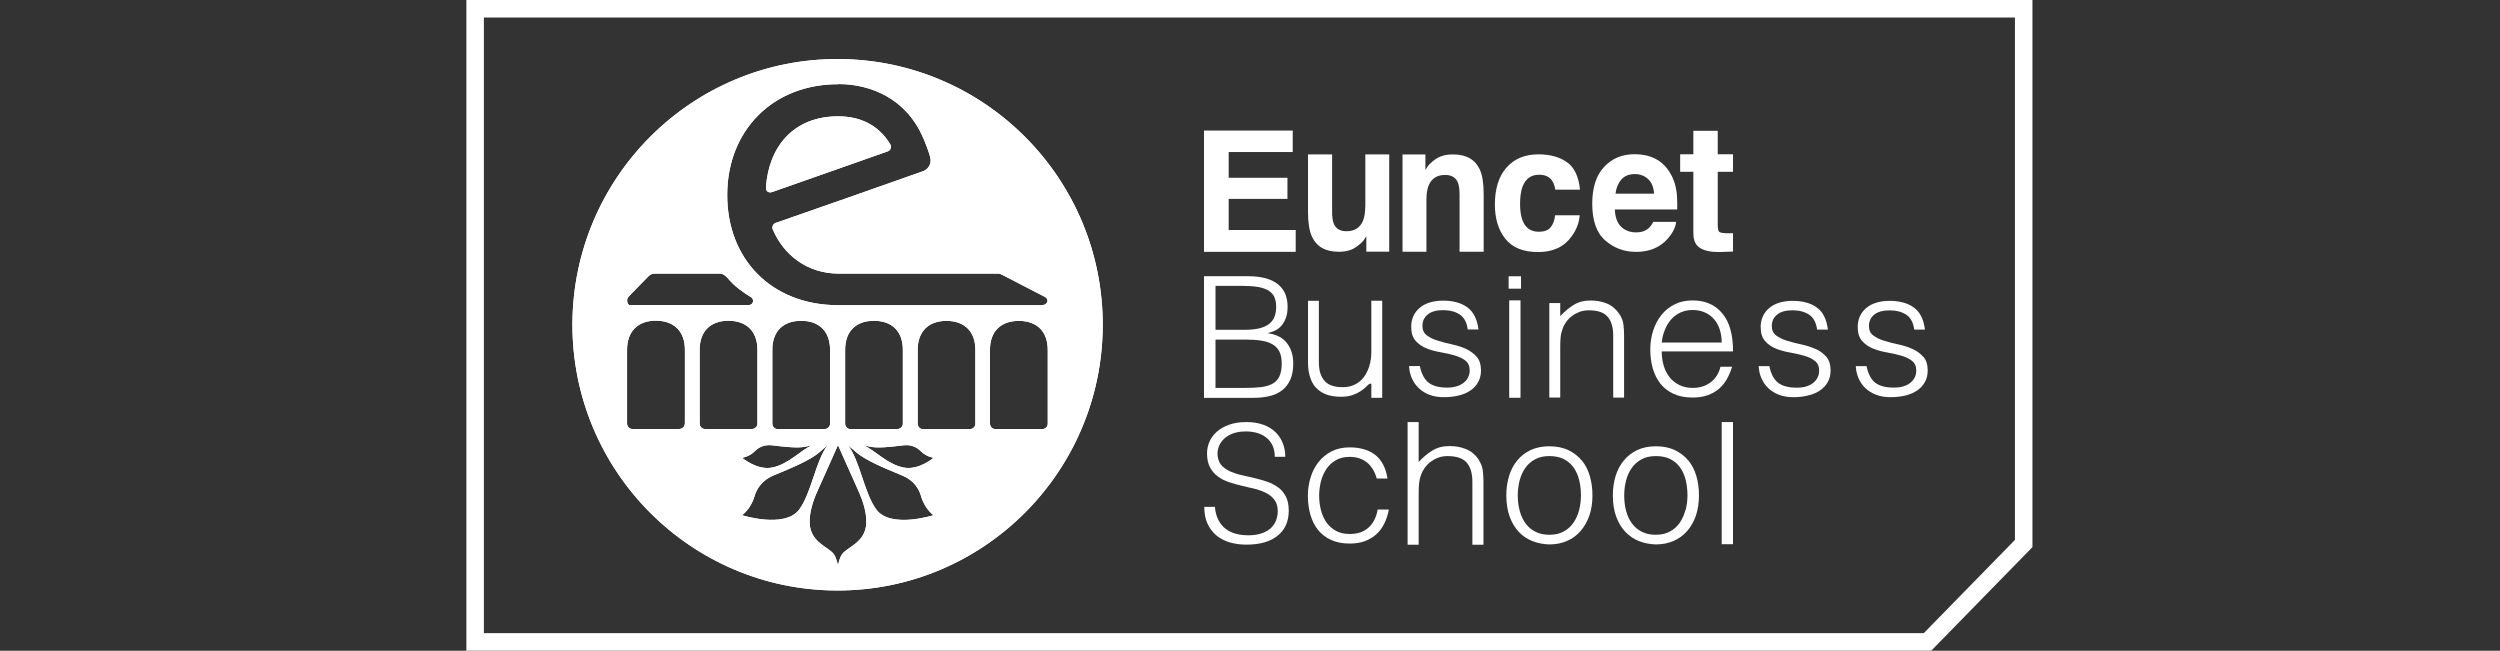
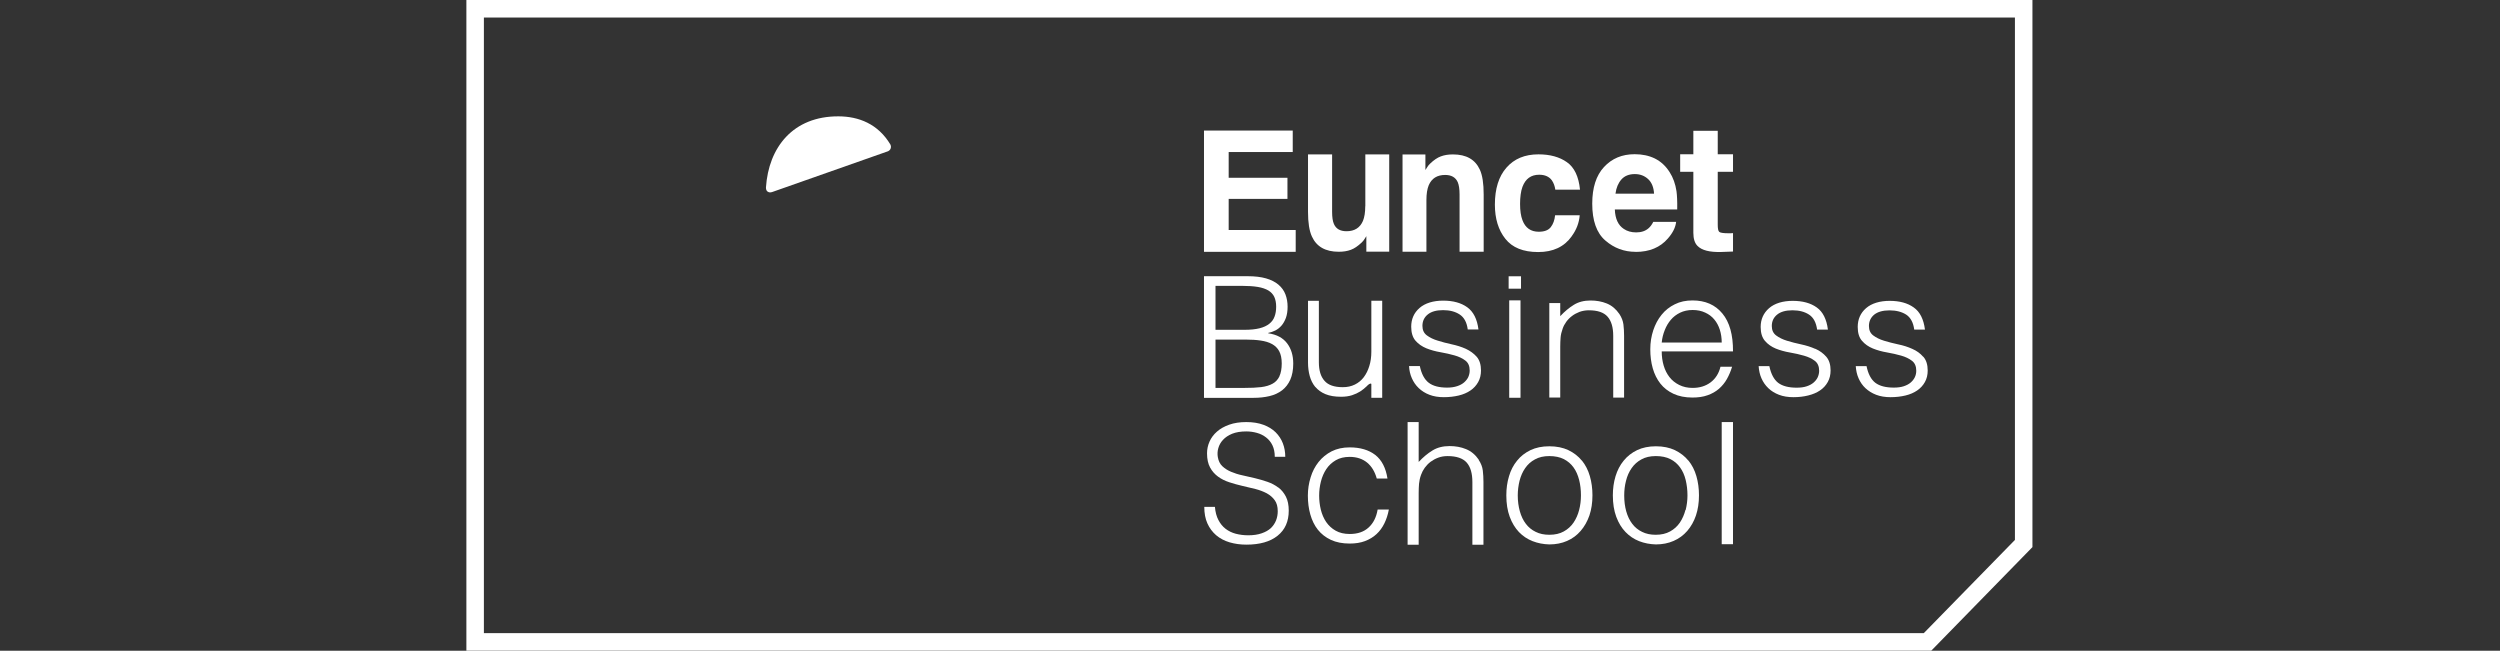
<svg xmlns="http://www.w3.org/2000/svg" width="461" height="120" viewBox="0 0 461 120" fill="none">
  <rect x="0" y="0" width="461" height="120" fill="#333333" stroke="none" />
  <path d="M89.23 116.75H354.749L371.552 99.563V3.237H89.23V116.75ZM356.11 119.987H86V0H374.782V100.887L356.11 120V119.987Z" fill="white" />
-   <path d="M192.107 79.126H183.552C182.965 79.126 182.551 78.658 182.551 78.083V64.507C182.551 61.097 184.567 59.157 187.903 59.171C191.227 59.184 193.215 61.137 193.202 64.561V78.15C193.202 78.725 192.708 79.139 192.121 79.139M179.855 78.136C179.855 78.725 179.375 79.139 178.774 79.139H170.219C169.618 79.139 169.218 78.658 169.218 78.083V64.507C169.231 61.097 171.233 59.157 174.557 59.171C177.88 59.184 179.882 61.15 179.855 64.561V78.136ZM166.615 86.215C163.479 85.573 161.357 82.991 159.235 82.109C159.702 82.216 160.155 82.309 160.556 82.39C161.971 82.657 164.026 82.43 166.682 82.109C168.07 81.962 169.084 82.497 169.778 83.179C170.9 84.302 172.154 84.409 172.154 84.409C172.154 84.409 169.405 86.776 166.629 86.215M161.624 93.986C159.355 90.99 158.581 84.904 156.352 82.082C156.912 82.577 157.459 83.045 157.953 83.46C159.675 84.877 162.638 86.148 166.468 87.726C168.47 88.582 169.445 90.067 169.859 91.538C170.539 93.905 172.141 95.002 172.141 95.002C172.141 95.002 164.293 97.517 161.61 93.986M155.271 102.211C154.75 102.96 154.59 104.03 154.523 104.231C154.456 104.03 154.283 102.96 153.776 102.211C152.855 100.874 149.465 100.071 149.305 96.5C149.225 94.561 149.892 92.461 150.639 90.776C151.44 88.957 154.523 82.082 154.523 82.082C154.523 82.082 157.606 88.943 158.407 90.776C159.141 92.461 159.835 94.574 159.742 96.5C159.582 100.071 156.192 100.874 155.271 102.211ZM136.826 95.002C136.826 95.002 138.44 93.905 139.121 91.538C139.548 90.08 140.522 88.596 142.511 87.726C146.342 86.148 149.318 84.877 151.026 83.46C151.52 83.045 152.067 82.577 152.628 82.082C150.412 84.904 149.625 90.976 147.356 93.986C144.687 97.503 136.826 95.002 136.826 95.002ZM129.018 78.07V64.481C129.018 61.056 131.046 59.131 134.37 59.144C137.693 59.171 139.682 61.123 139.668 64.547V78.123C139.668 78.698 139.175 79.126 138.587 79.113H130.019C129.431 79.113 129.018 78.658 129.018 78.07ZM126.282 78.11C126.282 78.685 125.788 79.113 125.187 79.113H116.632C116.045 79.113 115.631 78.645 115.631 78.07V64.481C115.644 61.056 117.66 59.117 120.983 59.131C124.306 59.157 126.308 61.11 126.295 64.534V78.11H126.282ZM115.858 54.757L119.368 51.159C119.368 51.159 119.942 50.45 120.623 50.45H132.715C133.302 50.437 133.836 50.878 134.196 51.293C135.424 52.791 136.892 53.807 138.561 54.85C138.747 54.984 138.867 55.225 138.867 55.479C138.867 55.894 138.52 56.242 138.107 56.242L116.178 56.268C115.885 56.268 115.644 55.894 115.644 55.439C115.644 55.158 115.738 54.917 115.885 54.757M149.758 82.109C147.623 82.991 145.514 85.573 142.378 86.215C139.588 86.776 136.839 84.409 136.839 84.409C136.839 84.409 138.08 84.302 139.215 83.179C139.909 82.483 140.923 81.962 142.311 82.109C144.967 82.43 147.022 82.644 148.437 82.39C148.838 82.309 149.291 82.216 149.758 82.109ZM143.419 79.126C142.818 79.126 142.404 78.645 142.418 78.07V64.494C142.418 61.083 144.446 59.131 147.756 59.157C151.08 59.157 153.068 61.123 153.068 64.547V78.123C153.068 78.698 152.575 79.126 151.974 79.126H143.419ZM166.482 64.547V78.123C166.482 78.698 165.988 79.126 165.401 79.126H156.846C156.245 79.126 155.831 78.645 155.845 78.07V64.494C155.845 61.07 157.873 59.131 161.183 59.157C164.507 59.157 166.509 61.137 166.482 64.547ZM154.683 15.502C160.436 15.515 167.176 18.083 170.312 25.613L170.392 25.773C170.646 26.375 171.18 27.726 171.54 28.997C171.58 29.184 171.607 29.385 171.607 29.585C171.607 30.495 171.02 31.27 170.219 31.565C165.401 33.303 150.986 38.333 143.018 41.115C142.671 41.235 142.431 41.556 142.431 41.944C142.431 41.944 142.404 42.091 142.498 42.305C144.513 47.026 148.838 50.397 154.51 50.45H183.872C184.233 50.45 184.567 50.544 184.834 50.691L192.695 54.757C192.975 54.917 193.162 55.172 193.162 55.453C193.162 55.907 192.668 56.282 192.054 56.282H154.497C142.231 56.228 134.049 47.775 134.103 35.845C134.143 24.075 142.484 15.475 154.67 15.528M154.63 10.887C127.643 10.78 105.674 32.635 105.554 59.692C105.447 86.75 127.256 108.778 154.256 108.885C181.257 108.992 203.225 87.124 203.345 60.08C203.452 33.023 181.644 10.994 154.63 10.887Z" fill="white" />
-   <path d="M142.445 35.391L163.759 27.888C164.066 27.754 164.293 27.446 164.293 27.085C164.293 26.951 164.253 26.791 164.2 26.671C161.917 22.832 158.327 21.468 154.63 21.454C146.222 21.414 141.724 27.192 141.243 34.562C141.243 34.829 141.284 35.15 141.551 35.337C141.857 35.525 142.098 35.511 142.445 35.391Z" fill="white" />
  <path d="M242.532 71.329C243.012 71.904 243.64 72.359 244.413 72.68C245.188 73.001 246.148 73.162 247.31 73.162C248.056 73.162 248.725 73.068 249.311 72.881C249.885 72.693 250.392 72.453 250.82 72.185C251.246 71.904 251.634 71.597 251.967 71.276C252.301 70.941 252.609 70.62 252.875 70.781V73.349H254.878V55.453H252.875V64.856C252.875 65.819 252.755 66.688 252.501 67.49C252.262 68.293 251.915 68.975 251.474 69.564C251.034 70.139 250.487 70.594 249.831 70.915C249.178 71.236 248.444 71.396 247.617 71.396C246.042 71.396 244.907 71.008 244.226 70.206C243.532 69.43 243.199 68.28 243.199 66.795V55.467H241.197V66.835C241.197 67.745 241.304 68.574 241.518 69.35C241.73 70.112 242.065 70.781 242.545 71.369" fill="white" />
  <path d="M297.465 73.321H299.481V61.912C299.481 61.19 299.44 60.495 299.361 59.839C299.28 59.184 299.028 58.529 298.613 57.9C297.987 56.99 297.212 56.335 296.291 55.961C295.369 55.586 294.369 55.412 293.301 55.412C292.1 55.412 291.059 55.68 290.205 56.215C289.338 56.75 288.509 57.445 287.709 58.301V55.88H285.693V73.308H287.709V63.919C287.709 63.303 287.736 62.742 287.776 62.233C287.815 61.712 287.95 61.177 288.15 60.615C288.297 60.174 288.522 59.746 288.817 59.344C289.11 58.943 289.457 58.582 289.872 58.274C290.284 57.953 290.752 57.713 291.259 57.512C291.78 57.325 292.354 57.218 292.981 57.218C294.596 57.218 295.743 57.606 296.437 58.395C297.131 59.184 297.478 60.361 297.478 61.926V73.308L297.465 73.321Z" fill="white" />
  <path d="M252.381 97.263C251.514 98.066 250.353 98.467 248.898 98.467C247.884 98.467 247.017 98.266 246.309 97.865C245.588 97.464 245.014 96.929 244.547 96.26C244.093 95.591 243.773 94.829 243.559 93.986C243.358 93.144 243.252 92.274 243.252 91.391C243.252 90.509 243.358 89.666 243.572 88.81C243.786 87.954 244.12 87.178 244.574 86.496C245.028 85.814 245.615 85.279 246.323 84.865C247.03 84.45 247.884 84.249 248.885 84.249C250.18 84.249 251.248 84.61 252.102 85.306C252.942 86.001 253.53 86.991 253.877 88.248H255.851C255.545 86.282 254.797 84.824 253.596 83.888C252.395 82.965 250.82 82.497 248.885 82.497C247.63 82.497 246.522 82.738 245.561 83.219C244.6 83.714 243.8 84.37 243.146 85.186C242.491 86.015 241.997 86.964 241.677 88.034C241.344 89.104 241.17 90.228 241.17 91.391C241.17 92.635 241.317 93.786 241.624 94.869C241.932 95.952 242.385 96.888 243.011 97.678C243.64 98.467 244.44 99.096 245.415 99.55C246.389 100.005 247.551 100.232 248.885 100.232C249.939 100.232 250.887 100.085 251.701 99.778C252.514 99.47 253.235 99.042 253.823 98.493C254.424 97.945 254.904 97.276 255.278 96.514C255.652 95.752 255.932 94.896 256.105 93.96H254.037C253.796 95.377 253.249 96.474 252.368 97.276" fill="white" />
  <path d="M306.982 60.869C307.262 60.147 307.636 59.518 308.103 58.97C308.569 58.422 309.144 57.98 309.811 57.659C310.479 57.338 311.239 57.164 312.12 57.164C313.001 57.164 313.762 57.325 314.442 57.646C315.123 57.954 315.684 58.382 316.123 58.917C316.565 59.452 316.912 60.094 317.139 60.816C317.365 61.538 317.486 62.327 317.486 63.157H306.422C306.501 62.341 306.688 61.592 306.982 60.869ZM319.448 67.624H317.259C316.952 68.868 316.337 69.831 315.43 70.513C314.51 71.195 313.415 71.529 312.12 71.529C311.187 71.529 310.358 71.342 309.637 70.981C308.916 70.62 308.317 70.138 307.85 69.536C307.382 68.934 307.021 68.226 306.782 67.41C306.541 66.594 306.422 65.725 306.422 64.802H319.568C319.581 61.739 318.94 59.411 317.606 57.806C316.285 56.201 314.442 55.399 312.106 55.399C310.878 55.399 309.797 55.626 308.837 56.108C307.875 56.576 307.062 57.218 306.395 58.047C305.728 58.863 305.221 59.826 304.86 60.91C304.5 62.006 304.313 63.17 304.313 64.414C304.313 65.658 304.459 66.821 304.766 67.905C305.073 68.988 305.541 69.924 306.167 70.727C306.795 71.529 307.609 72.158 308.583 72.612C309.558 73.067 310.732 73.308 312.079 73.308C313.147 73.308 314.082 73.174 314.884 72.88C315.697 72.599 316.391 72.198 316.979 71.69C317.565 71.168 318.059 70.579 318.446 69.884C318.834 69.189 319.154 68.439 319.394 67.637" fill="white" />
  <path d="M235.938 69.377C235.658 69.965 235.244 70.433 234.683 70.741C234.123 71.062 233.415 71.276 232.561 71.383C231.693 71.49 230.692 71.53 229.531 71.53H224.139V62.622H229.772C230.773 62.622 231.667 62.676 232.468 62.796C233.282 62.917 233.976 63.117 234.55 63.438C235.124 63.746 235.577 64.187 235.884 64.762C236.192 65.337 236.352 66.086 236.352 67.023C236.352 67.959 236.205 68.788 235.924 69.377M224.126 52.712H229.011C230.172 52.712 231.146 52.778 231.947 52.912C232.748 53.046 233.389 53.273 233.896 53.568C234.39 53.875 234.75 54.263 234.977 54.744C235.204 55.239 235.324 55.828 235.324 56.537C235.324 57.245 235.23 57.834 235.03 58.369C234.843 58.904 234.51 59.345 234.056 59.707C233.602 60.068 233.001 60.349 232.254 60.536C231.507 60.723 230.586 60.817 229.491 60.817H224.139V52.712H224.126ZM233.856 61.445V61.392C234.309 61.298 234.75 61.151 235.177 60.937C235.604 60.723 235.978 60.416 236.311 60.041C236.645 59.653 236.913 59.172 237.125 58.61C237.326 58.035 237.433 57.366 237.433 56.563C237.433 55.734 237.299 54.972 237.032 54.276C236.765 53.581 236.325 52.979 235.737 52.484C235.15 51.989 234.39 51.601 233.455 51.334C232.521 51.066 231.4 50.933 230.105 50.933H222.017V73.362H231.16C232.214 73.362 233.202 73.255 234.096 73.041C235.003 72.827 235.764 72.466 236.418 71.971C237.059 71.477 237.566 70.821 237.927 70.019C238.287 69.203 238.474 68.213 238.474 67.049C238.474 65.552 238.1 64.308 237.339 63.304C236.578 62.301 235.43 61.686 233.869 61.459" fill="white" />
  <path d="M280.475 50.946H278.192V53.233H280.475V50.946Z" fill="white" />
  <path d="M280.382 55.386H278.3V73.348H280.382V55.386Z" fill="white" />
  <path d="M354.628 65.777C354.094 65.161 353.427 64.68 352.625 64.332C351.825 63.971 350.957 63.69 350.023 63.503C349.088 63.302 348.22 63.075 347.434 62.834C346.632 62.593 345.965 62.259 345.431 61.858C344.897 61.457 344.631 60.882 344.631 60.119C344.631 59.25 344.965 58.554 345.605 58.019C346.26 57.498 347.206 57.23 348.434 57.23C349.662 57.23 350.69 57.498 351.505 58.019C352.318 58.554 352.812 59.477 352.985 60.774H354.961C354.72 58.862 354.04 57.498 352.893 56.695C351.757 55.879 350.277 55.478 348.461 55.478C346.646 55.478 345.125 55.933 344.097 56.829C343.07 57.725 342.563 58.889 342.563 60.293C342.563 61.403 342.829 62.259 343.363 62.861C343.897 63.476 344.55 63.931 345.365 64.265C346.165 64.586 347.019 64.827 347.968 64.988C348.902 65.148 349.756 65.349 350.57 65.576C351.37 65.803 352.039 66.124 352.559 66.526C353.093 66.927 353.359 67.542 353.359 68.358C353.359 68.773 353.28 69.161 353.107 69.535C352.933 69.909 352.679 70.231 352.345 70.525C352.012 70.819 351.584 71.046 351.064 71.22C350.543 71.394 349.93 71.474 349.209 71.474C347.74 71.474 346.607 71.18 345.819 70.592C345.032 69.99 344.484 68.96 344.19 67.515H342.202C342.254 68.318 342.415 69.067 342.723 69.762C343.029 70.458 343.444 71.073 343.991 71.581C344.537 72.09 345.192 72.504 345.965 72.799C346.726 73.093 347.621 73.24 348.608 73.24C349.596 73.24 350.516 73.133 351.358 72.932C352.199 72.732 352.906 72.424 353.519 72.009C354.121 71.595 354.601 71.087 354.948 70.458C355.295 69.843 355.468 69.134 355.468 68.331C355.468 67.248 355.202 66.405 354.668 65.79" fill="white" />
  <path d="M334.73 64.332C333.929 63.971 333.061 63.704 332.126 63.503C331.207 63.302 330.326 63.088 329.524 62.834C328.724 62.593 328.057 62.259 327.523 61.858C326.989 61.457 326.721 60.882 326.721 60.119C326.721 59.25 327.042 58.554 327.697 58.019C328.35 57.484 329.285 57.217 330.526 57.217C331.768 57.217 332.782 57.484 333.595 58.019C334.409 58.554 334.89 59.464 335.077 60.774H337.065C336.826 58.875 336.145 57.498 335.01 56.695C333.876 55.879 332.394 55.478 330.579 55.478C328.764 55.478 327.242 55.933 326.214 56.829C325.187 57.725 324.667 58.889 324.667 60.293C324.667 61.403 324.933 62.259 325.467 62.874C326.001 63.489 326.656 63.944 327.456 64.279C328.257 64.6 329.125 64.84 330.058 65.001C330.993 65.161 331.86 65.362 332.66 65.589C333.462 65.817 334.129 66.138 334.65 66.539C335.184 66.94 335.451 67.556 335.451 68.371C335.451 68.786 335.357 69.174 335.197 69.548C335.023 69.923 334.769 70.244 334.436 70.538C334.102 70.832 333.676 71.06 333.155 71.234C332.635 71.408 332.02 71.488 331.299 71.488C329.832 71.488 328.697 71.194 327.909 70.605C327.122 70.003 326.575 68.973 326.268 67.515H324.293C324.346 68.318 324.506 69.067 324.813 69.762C325.12 70.458 325.534 71.06 326.081 71.581C326.615 72.103 327.282 72.504 328.044 72.799C328.817 73.093 329.698 73.24 330.7 73.24C331.7 73.24 332.608 73.133 333.449 72.919C334.276 72.718 334.997 72.411 335.611 71.996C336.224 71.581 336.691 71.073 337.04 70.445C337.386 69.829 337.56 69.12 337.56 68.318C337.56 67.235 337.292 66.392 336.758 65.777C336.224 65.161 335.557 64.68 334.757 64.319" fill="white" />
  <path d="M269.985 70.512C269.651 70.806 269.223 71.034 268.703 71.207C268.182 71.381 267.568 71.475 266.848 71.475C265.38 71.475 264.245 71.181 263.458 70.579C262.67 69.977 262.122 68.96 261.816 67.503H259.828C259.867 68.305 260.04 69.054 260.349 69.75C260.655 70.445 261.068 71.047 261.615 71.569C262.163 72.09 262.818 72.505 263.591 72.799C264.352 73.093 265.247 73.24 266.234 73.24C267.221 73.24 268.142 73.133 268.983 72.933C269.825 72.732 270.532 72.425 271.145 72.01C271.76 71.595 272.227 71.074 272.573 70.459C272.92 69.843 273.094 69.134 273.094 68.319C273.094 67.235 272.828 66.392 272.294 65.777C271.76 65.175 271.091 64.694 270.291 64.319C269.491 63.958 268.622 63.691 267.689 63.49C266.768 63.289 265.9 63.062 265.1 62.808C264.298 62.567 263.631 62.233 263.097 61.832C262.564 61.43 262.296 60.855 262.296 60.093C262.296 59.224 262.617 58.528 263.271 57.993C263.924 57.458 264.859 57.191 266.101 57.191C267.342 57.191 268.356 57.458 269.17 57.993C269.985 58.528 270.478 59.438 270.652 60.748H272.627C272.387 58.836 271.693 57.471 270.557 56.656C269.424 55.84 267.942 55.438 266.128 55.438C264.312 55.438 262.791 55.893 261.763 56.789C260.734 57.685 260.227 58.849 260.227 60.254C260.227 61.35 260.495 62.219 261.016 62.822C261.549 63.437 262.217 63.891 263.017 64.226C263.818 64.547 264.686 64.787 265.62 64.948C266.554 65.109 267.408 65.309 268.223 65.537C269.023 65.764 269.69 66.085 270.21 66.486C270.744 66.887 271.012 67.503 271.012 68.332C271.012 68.746 270.918 69.134 270.758 69.509C270.584 69.883 270.332 70.204 269.998 70.499" fill="white" />
  <path d="M235.697 89.893C235.123 89.451 234.455 89.104 233.721 88.85C232.974 88.596 232.213 88.368 231.425 88.181C230.625 87.994 229.851 87.82 229.09 87.646C228.316 87.485 227.622 87.258 226.994 86.99C226.367 86.723 225.82 86.375 225.393 85.961C224.952 85.546 224.685 84.984 224.565 84.289C224.472 83.74 224.499 83.179 224.659 82.63C224.819 82.069 225.099 81.56 225.526 81.106C225.94 80.651 226.501 80.276 227.208 79.982C227.915 79.701 228.783 79.554 229.811 79.554C230.491 79.554 231.145 79.648 231.772 79.822C232.4 79.995 232.974 80.276 233.468 80.664C233.961 81.039 234.362 81.534 234.642 82.122C234.922 82.71 235.069 83.419 235.069 84.235H237.004C237.004 83.353 236.857 82.537 236.564 81.761C236.271 80.985 235.816 80.303 235.229 79.715C234.629 79.126 233.895 78.671 232.987 78.337C232.093 78.003 231.025 77.829 229.824 77.829C228.623 77.829 227.582 77.989 226.674 78.31C225.766 78.631 225.006 79.059 224.405 79.594C223.791 80.129 223.337 80.745 223.03 81.44C222.723 82.135 222.577 82.858 222.577 83.593C222.577 84.65 222.763 85.519 223.137 86.201C223.511 86.897 224.005 87.445 224.605 87.887C225.206 88.328 225.9 88.676 226.687 88.93C227.462 89.184 228.276 89.411 229.09 89.599C229.917 89.786 230.718 89.973 231.506 90.174C232.28 90.374 232.974 90.642 233.588 90.963C234.188 91.297 234.682 91.712 235.056 92.234C235.429 92.742 235.616 93.424 235.616 94.266C235.616 94.868 235.51 95.43 235.309 95.952C235.096 96.487 234.775 96.968 234.348 97.383C233.908 97.784 233.347 98.105 232.64 98.346C231.946 98.587 231.132 98.707 230.184 98.707C229.37 98.707 228.609 98.613 227.889 98.426C227.168 98.239 226.554 97.931 226.007 97.517C225.46 97.102 225.019 96.554 224.672 95.885C224.325 95.23 224.111 94.414 224.031 93.464H222.07C222.07 94.641 222.256 95.657 222.643 96.513C223.03 97.383 223.578 98.105 224.258 98.694C224.952 99.282 225.78 99.724 226.728 100.004C227.688 100.285 228.716 100.432 229.824 100.432C232.306 100.432 234.228 99.884 235.59 98.787C236.965 97.69 237.645 96.152 237.645 94.159C237.645 93.13 237.472 92.274 237.125 91.592C236.778 90.909 236.31 90.334 235.75 89.906" fill="white" />
  <path d="M272.695 84.784C272.054 83.847 271.266 83.192 270.333 82.817C269.398 82.43 268.384 82.256 267.303 82.256C266.075 82.256 265.021 82.523 264.14 83.072C263.259 83.607 262.418 84.316 261.603 85.185V77.829H259.562V100.446H261.603V90.909C261.603 90.294 261.63 89.732 261.671 89.197C261.724 88.676 261.831 88.127 262.045 87.552C262.205 87.098 262.432 86.669 262.725 86.255C263.018 85.854 263.379 85.479 263.793 85.158C264.219 84.851 264.687 84.583 265.208 84.396C265.728 84.195 266.314 84.102 266.943 84.102C268.583 84.102 269.745 84.503 270.453 85.292C271.16 86.094 271.507 87.285 271.507 88.89V100.446H273.549V88.863C273.549 88.127 273.508 87.432 273.429 86.763C273.348 86.094 273.095 85.439 272.668 84.797" fill="white" />
  <path d="M310.796 94.038C310.57 94.894 310.235 95.67 309.769 96.365C309.302 97.047 308.701 97.596 307.967 97.997C307.22 98.412 306.339 98.612 305.312 98.612C304.364 98.612 303.523 98.439 302.802 98.077C302.081 97.73 301.467 97.235 300.987 96.593C300.493 95.951 300.133 95.188 299.878 94.292C299.626 93.396 299.506 92.42 299.506 91.35C299.506 90.427 299.612 89.517 299.84 88.648C300.052 87.779 300.399 87.003 300.867 86.334C301.334 85.652 301.935 85.117 302.669 84.716C303.402 84.301 304.296 84.1 305.337 84.1C306.378 84.1 307.286 84.288 308.02 84.662C308.755 85.037 309.343 85.545 309.809 86.2C310.276 86.842 310.623 87.618 310.837 88.501C311.05 89.384 311.17 90.333 311.17 91.35C311.17 92.273 311.05 93.182 310.837 94.038M311.33 84.93C310.677 84.127 309.836 83.485 308.847 83.004C307.86 82.536 306.686 82.295 305.351 82.295C304.017 82.295 302.868 82.536 301.881 83.004C300.894 83.485 300.065 84.127 299.398 84.957C298.731 85.772 298.238 86.722 297.904 87.819C297.571 88.915 297.409 90.093 297.409 91.35C297.409 92.861 297.623 94.172 298.037 95.295C298.452 96.419 299.024 97.355 299.745 98.104C300.466 98.853 301.307 99.415 302.255 99.789C303.215 100.164 304.257 100.364 305.351 100.391C306.54 100.391 307.633 100.177 308.608 99.749C309.595 99.321 310.436 98.706 311.13 97.903C311.824 97.101 312.358 96.151 312.732 95.055C313.105 93.945 313.292 92.714 313.292 91.336C313.292 90.079 313.132 88.902 312.812 87.792C312.492 86.682 311.997 85.732 311.344 84.916" fill="white" />
  <path d="M291.192 94.038C290.978 94.894 290.631 95.67 290.165 96.365C289.698 97.047 289.097 97.596 288.362 97.997C287.63 98.412 286.735 98.612 285.694 98.612C284.746 98.612 283.906 98.439 283.185 98.077C282.464 97.73 281.849 97.235 281.369 96.593C280.876 95.951 280.515 95.188 280.262 94.292C280.008 93.396 279.875 92.42 279.875 91.35C279.875 90.427 279.995 89.517 280.208 88.648C280.436 87.779 280.769 87.003 281.236 86.334C281.703 85.652 282.29 85.117 283.038 84.716C283.772 84.301 284.665 84.1 285.694 84.1C286.722 84.1 287.642 84.288 288.376 84.662C289.097 85.037 289.698 85.545 290.165 86.2C290.631 86.842 290.966 87.618 291.192 88.501C291.419 89.384 291.526 90.333 291.526 91.35C291.526 92.273 291.419 93.182 291.192 94.038ZM291.686 84.93C291.032 84.127 290.205 83.485 289.204 83.004C288.216 82.536 287.042 82.295 285.694 82.295C284.345 82.295 283.212 82.536 282.223 83.004C281.236 83.485 280.395 84.127 279.74 84.957C279.073 85.772 278.58 86.722 278.26 87.819C277.926 88.915 277.766 90.093 277.766 91.35C277.766 92.861 277.979 94.172 278.393 95.295C278.807 96.419 279.381 97.355 280.087 98.104C280.808 98.853 281.65 99.415 282.61 99.789C283.572 100.164 284.6 100.364 285.708 100.391C286.895 100.391 287.99 100.177 288.964 99.749C289.951 99.321 290.779 98.706 291.473 97.903C292.167 97.101 292.701 96.151 293.087 95.055C293.461 93.945 293.648 92.714 293.648 91.336C293.648 90.079 293.488 88.902 293.168 87.792C292.848 86.682 292.354 85.732 291.699 84.916" fill="white" />
  <path d="M319.565 77.829H317.483V100.352H319.565V77.829Z" fill="white" />
  <path d="M226.568 36.674H237.406V32.782H226.568V28.034H238.38V24.075H222.017V46.438H238.927V42.412H226.568V36.674Z" fill="white" />
  <path d="M251.753 38.025C251.753 39.148 251.607 40.058 251.327 40.74C250.78 42.011 249.766 42.639 248.297 42.639C247.136 42.639 246.362 42.198 245.974 41.302C245.749 40.793 245.641 40.044 245.641 39.055V28.475H241.197V39.055C241.197 41.061 241.437 42.586 241.917 43.615C242.772 45.488 244.413 46.424 246.869 46.424C247.723 46.424 248.457 46.304 249.099 46.063C249.725 45.836 250.392 45.381 251.073 44.739C251.3 44.538 251.487 44.298 251.647 44.03C251.807 43.763 251.915 43.602 251.954 43.549V46.411H256.171V28.475H251.767V38.025H251.753Z" fill="white" />
  <path d="M267.916 28.475C267.062 28.475 266.328 28.595 265.688 28.836C265.06 29.064 264.393 29.518 263.726 30.16C263.498 30.361 263.311 30.602 263.151 30.869C262.991 31.137 262.885 31.297 262.845 31.351V28.488H258.627V46.424H263.032V36.874C263.032 35.751 263.178 34.842 263.458 34.16C264.005 32.889 265.007 32.26 266.488 32.26C267.637 32.26 268.41 32.702 268.811 33.598C269.024 34.106 269.144 34.855 269.144 35.845V46.424H273.589V35.845C273.589 33.839 273.362 32.314 272.882 31.284C272.028 29.411 270.385 28.475 267.93 28.475" fill="white" />
  <path d="M289.831 43.549C290.712 42.345 291.192 41.061 291.298 39.697H286.761C286.668 40.593 286.4 41.329 285.96 41.89C285.519 42.452 284.786 42.733 283.746 42.733C282.277 42.733 281.276 42.024 280.742 40.606C280.448 39.844 280.301 38.841 280.301 37.597C280.301 36.353 280.448 35.243 280.742 34.454C281.302 32.969 282.317 32.22 283.825 32.22C284.879 32.22 285.654 32.568 286.161 33.25C286.508 33.758 286.708 34.334 286.801 34.975H291.352C291.113 32.541 290.298 30.856 288.937 29.906C287.576 28.943 285.827 28.462 283.692 28.462C281.182 28.462 279.22 29.278 277.792 30.91C276.365 32.528 275.657 34.815 275.657 37.731C275.657 40.312 276.297 42.425 277.593 44.044C278.873 45.662 280.889 46.478 283.638 46.478C286.387 46.478 288.443 45.515 289.831 43.562" fill="white" />
  <path d="M299.002 33.077C299.575 32.435 300.403 32.1 301.458 32.1C302.431 32.1 303.246 32.408 303.913 33.023C304.567 33.625 304.941 34.521 305.008 35.712H297.894C298.04 34.601 298.414 33.732 299.002 33.077ZM301.618 46.452C304.166 46.452 306.142 45.622 307.557 43.977C308.465 42.947 308.972 41.917 309.078 40.914H304.86C304.621 41.409 304.326 41.797 304.006 42.078C303.42 42.6 302.659 42.854 301.71 42.854C300.816 42.854 300.056 42.64 299.428 42.212C298.387 41.53 297.84 40.339 297.774 38.627H309.278C309.305 37.156 309.251 36.033 309.145 35.257C308.945 33.933 308.532 32.756 307.877 31.739C307.156 30.602 306.248 29.773 305.155 29.225C304.047 28.69 302.819 28.436 301.431 28.436C299.108 28.436 297.24 29.225 295.785 30.79C294.33 32.354 293.609 34.615 293.609 37.557C293.609 40.687 294.41 42.961 296.026 44.352C297.627 45.743 299.482 46.438 301.591 46.438" fill="white" />
  <path d="M316.752 24.114H312.253V28.448H309.824V31.684H312.253V42.933C312.253 44.016 312.507 44.832 313.014 45.34C313.803 46.156 315.27 46.531 317.419 46.464L319.568 46.384V42.986C319.421 42.986 319.273 43 319.113 43.013C318.953 43.013 318.807 43.013 318.674 43.013C317.752 43.013 317.192 42.919 317.018 42.745C316.831 42.572 316.752 42.13 316.752 41.421V31.684H319.568V28.448H316.752V24.114Z" fill="white" />
-   <path d="M192.107 79.126H183.552C182.965 79.126 182.551 78.658 182.551 78.083V64.507C182.551 61.097 184.567 59.157 187.903 59.171C191.227 59.184 193.215 61.137 193.202 64.561V78.15C193.202 78.725 192.708 79.139 192.121 79.139M179.855 78.136C179.855 78.725 179.375 79.139 178.774 79.139H170.219C169.618 79.139 169.218 78.658 169.218 78.083V64.507C169.231 61.097 171.233 59.157 174.557 59.171C177.88 59.184 179.882 61.15 179.855 64.561V78.136ZM166.615 86.215C163.479 85.573 161.357 82.991 159.235 82.109C159.702 82.216 160.155 82.309 160.556 82.39C161.971 82.657 164.026 82.43 166.682 82.109C168.07 81.962 169.084 82.497 169.778 83.179C170.9 84.302 172.154 84.409 172.154 84.409C172.154 84.409 169.405 86.776 166.629 86.215M161.624 93.986C159.355 90.99 158.581 84.904 156.352 82.082C156.912 82.577 157.459 83.045 157.953 83.46C159.675 84.877 162.638 86.148 166.468 87.726C168.47 88.582 169.445 90.067 169.859 91.538C170.539 93.905 172.141 95.002 172.141 95.002C172.141 95.002 164.293 97.517 161.61 93.986M155.271 102.211C154.75 102.96 154.59 104.03 154.523 104.231C154.456 104.03 154.283 102.96 153.776 102.211C152.855 100.874 149.465 100.071 149.305 96.5C149.225 94.561 149.892 92.461 150.639 90.776C151.44 88.957 154.523 82.082 154.523 82.082C154.523 82.082 157.606 88.943 158.407 90.776C159.141 92.461 159.835 94.574 159.742 96.5C159.582 100.071 156.192 100.874 155.271 102.211ZM136.826 95.002C136.826 95.002 138.44 93.905 139.121 91.538C139.548 90.08 140.522 88.596 142.511 87.726C146.342 86.148 149.318 84.877 151.026 83.46C151.52 83.045 152.067 82.577 152.628 82.082C150.412 84.904 149.625 90.976 147.356 93.986C144.687 97.503 136.826 95.002 136.826 95.002ZM129.018 78.07V64.481C129.018 61.056 131.046 59.131 134.37 59.144C137.693 59.171 139.682 61.123 139.668 64.547V78.123C139.668 78.698 139.175 79.126 138.587 79.113H130.019C129.431 79.113 129.018 78.658 129.018 78.07ZM126.282 78.11C126.282 78.685 125.788 79.113 125.187 79.113H116.632C116.045 79.113 115.631 78.645 115.631 78.07V64.481C115.644 61.056 117.66 59.117 120.983 59.131C124.306 59.157 126.308 61.11 126.295 64.534V78.11H126.282ZM115.858 54.757L119.368 51.159C119.368 51.159 119.942 50.45 120.623 50.45H132.715C133.302 50.437 133.836 50.878 134.196 51.293C135.424 52.791 136.892 53.807 138.561 54.85C138.747 54.984 138.867 55.225 138.867 55.479C138.867 55.894 138.52 56.242 138.107 56.242L116.178 56.268C115.885 56.268 115.644 55.894 115.644 55.439C115.644 55.158 115.738 54.917 115.885 54.757M149.758 82.109C147.623 82.991 145.514 85.573 142.378 86.215C139.588 86.776 136.839 84.409 136.839 84.409C136.839 84.409 138.08 84.302 139.215 83.179C139.909 82.483 140.923 81.962 142.311 82.109C144.967 82.43 147.022 82.644 148.437 82.39C148.838 82.309 149.291 82.216 149.758 82.109ZM143.419 79.126C142.818 79.126 142.404 78.645 142.418 78.07V64.494C142.418 61.083 144.446 59.131 147.756 59.157C151.08 59.157 153.068 61.123 153.068 64.547V78.123C153.068 78.698 152.575 79.126 151.974 79.126H143.419ZM166.482 64.547V78.123C166.482 78.698 165.988 79.126 165.401 79.126H156.846C156.245 79.126 155.831 78.645 155.845 78.07V64.494C155.845 61.07 157.873 59.131 161.183 59.157C164.507 59.157 166.509 61.137 166.482 64.547ZM154.683 15.502C160.436 15.515 167.176 18.083 170.312 25.613L170.392 25.773C170.646 26.375 171.18 27.726 171.54 28.997C171.58 29.184 171.607 29.385 171.607 29.585C171.607 30.495 171.02 31.27 170.219 31.565C165.401 33.303 150.986 38.333 143.018 41.115C142.671 41.235 142.431 41.556 142.431 41.944C142.431 41.944 142.404 42.091 142.498 42.305C144.513 47.026 148.838 50.397 154.51 50.45H183.872C184.233 50.45 184.567 50.544 184.834 50.691L192.695 54.757C192.975 54.917 193.162 55.172 193.162 55.453C193.162 55.907 192.668 56.282 192.054 56.282H154.497C142.231 56.228 134.049 47.775 134.103 35.845C134.143 24.075 142.484 15.475 154.67 15.528M154.63 10.887C127.643 10.78 105.674 32.635 105.554 59.692C105.447 86.75 127.256 108.778 154.256 108.885C181.257 108.992 203.225 87.124 203.345 60.08C203.452 33.023 181.644 10.994 154.63 10.887Z" fill="white" />
  <path d="M142.445 35.391L163.759 27.888C164.066 27.754 164.293 27.446 164.293 27.085C164.293 26.951 164.253 26.791 164.2 26.671C161.917 22.832 158.327 21.468 154.63 21.454C146.222 21.414 141.724 27.192 141.243 34.562C141.243 34.829 141.284 35.15 141.551 35.337C141.857 35.525 142.098 35.511 142.445 35.391Z" fill="white" />
</svg>